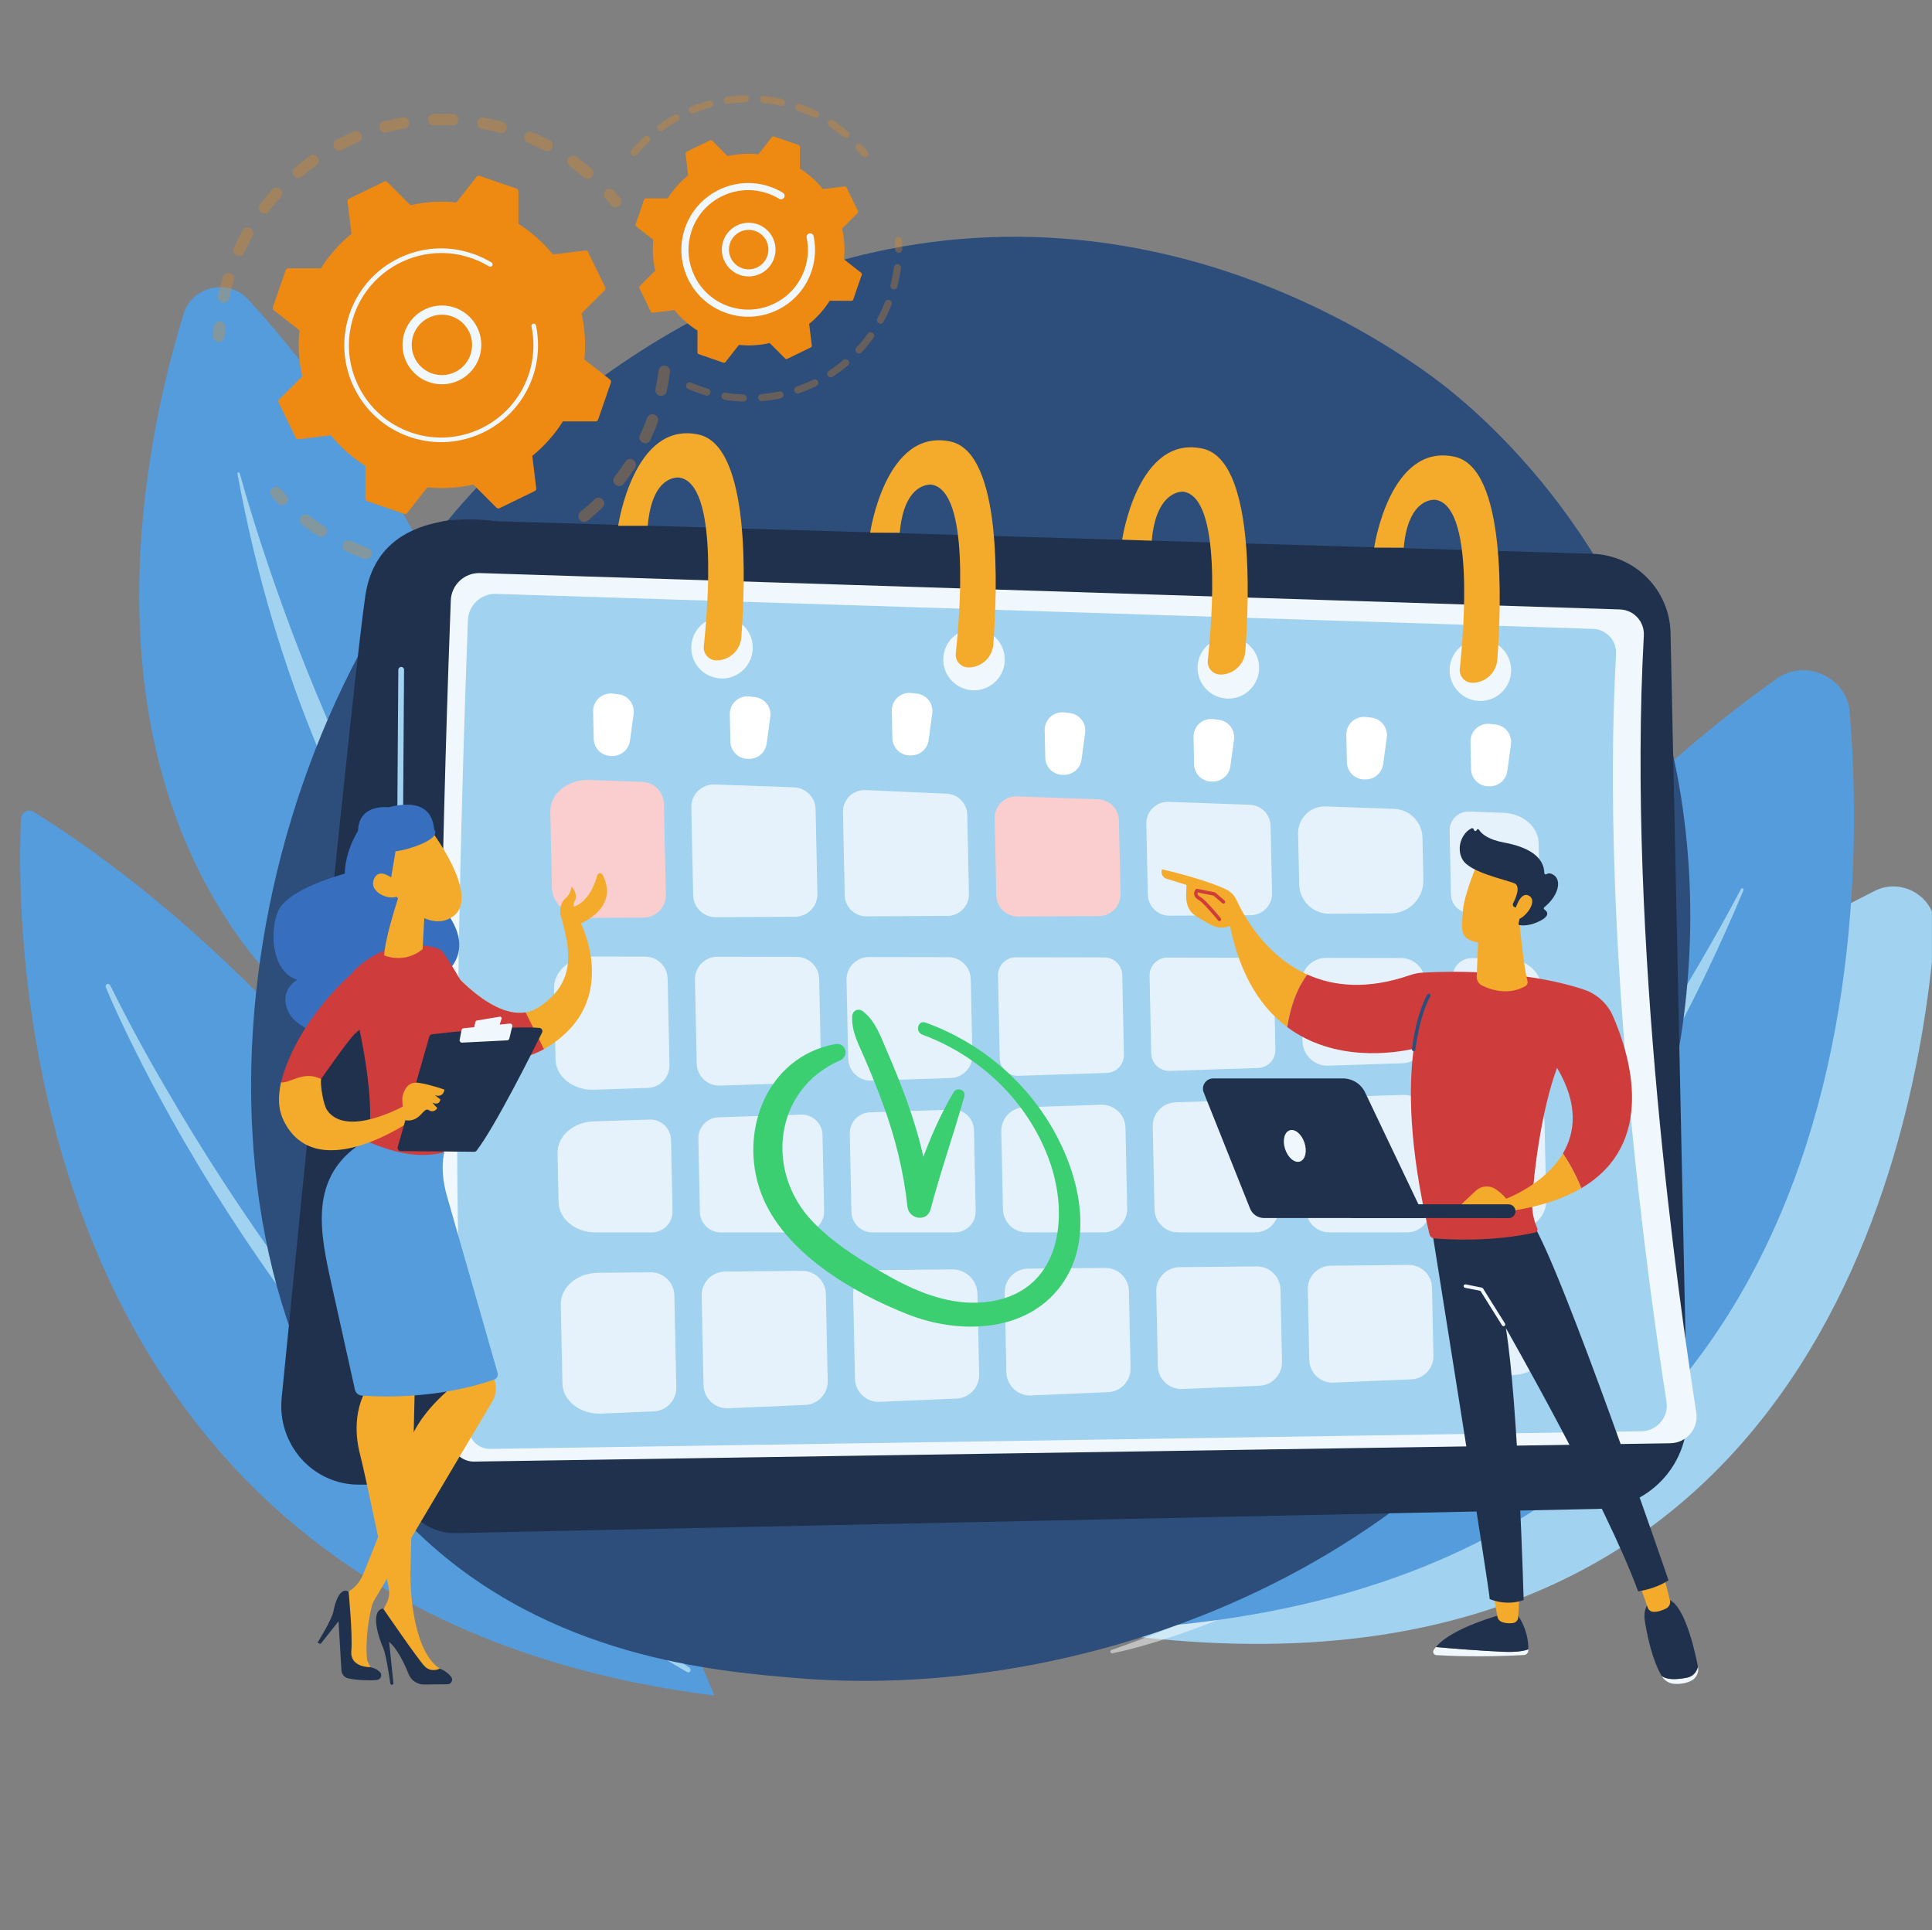
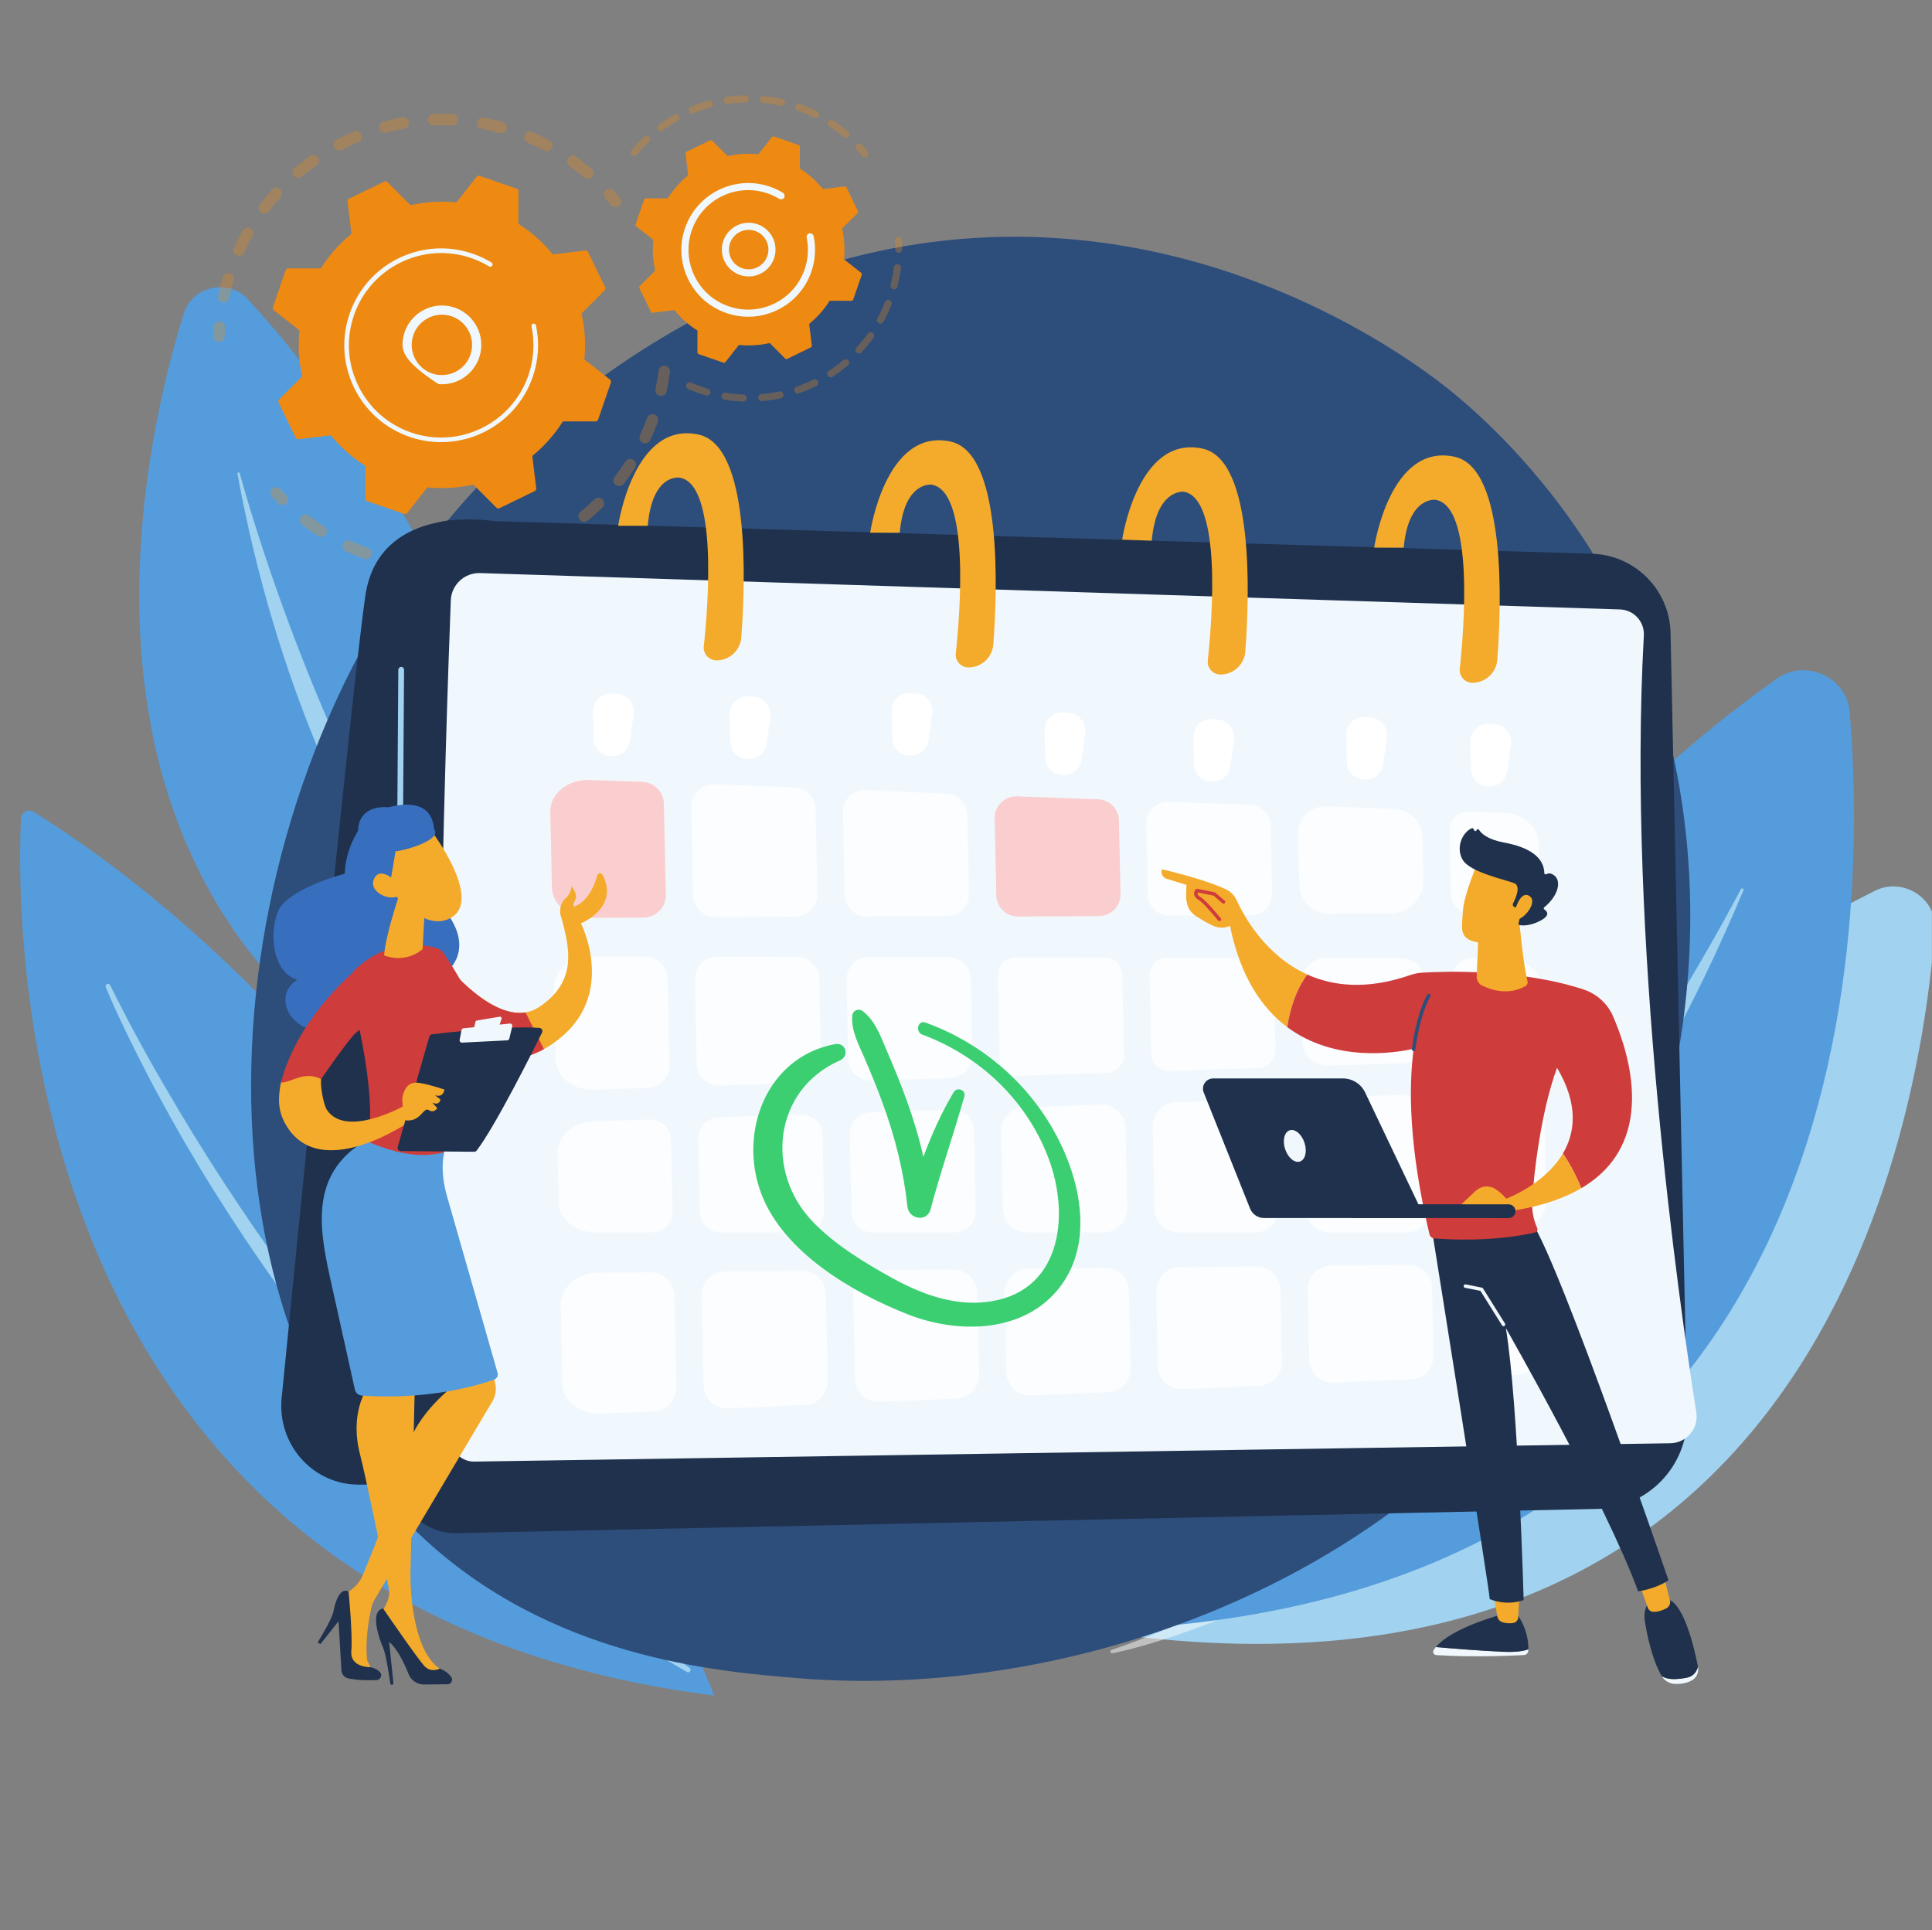
<svg xmlns="http://www.w3.org/2000/svg" width="969" height="968" viewBox="0 0 969 968" fill="none">
  <rect x="0" y="0" width="969" height="968" fill="#808080" stroke="none" />
  <g clip-path="url(#clip0_541_20101)">
    <path d="M548.713 817.906C548.713 817.906 730.306 551.056 940.458 446.667C954.585 439.65 971.618 450.689 970.441 466.154C962.572 569.567 908.886 872.186 548.713 817.906Z" fill="#A1D2EF" />
    <path opacity="0.5" d="M557.464 827.412C556.426 827.769 556.907 829.277 557.989 829.059C597.9 821.05 762.347 767.615 900.328 576.725C900.771 576.112 899.848 575.392 899.35 575.965C862.695 618.135 721.652 771.018 557.464 827.412Z" fill="white" />
    <path d="M525.405 817.89C525.405 817.89 678.195 491.138 891.227 340.271C905.548 330.129 926.269 339.58 927.712 356.969C937.362 473.24 931.821 818.569 525.405 817.89Z" fill="#559CDC" />
    <path d="M565.506 803.218C564.468 803.855 565.372 805.401 566.492 804.906C607.803 786.667 772.857 689.032 874.451 446.435C874.777 445.656 873.592 445.082 873.196 445.829C844.05 500.881 729.531 702.389 565.506 803.218Z" fill="#A1D2EF" />
    <path d="M358.274 850.267C358.274 850.267 238.131 545.547 17.032 407.221C14.149 405.418 10.692 407.211 10.528 410.619C7.949 464.45 5.629 806.053 358.274 850.267Z" fill="#559CDC" />
    <path d="M55.328 494.192C63.767 511.265 72.863 528.096 82.503 544.545C92.049 561.058 102.05 577.29 112.432 593.249C122.868 609.172 133.599 624.886 144.853 640.188C156.036 655.541 167.607 670.592 179.719 685.149C191.767 699.757 204.173 714.053 217.163 727.733C218.774 729.456 220.364 731.202 221.993 732.906L226.935 737.958C230.248 741.304 233.485 744.741 236.86 748.015L246.99 757.84L249.517 760.304L252.107 762.69L257.288 767.463C264.112 773.94 271.311 779.92 278.348 786.128C281.912 789.169 285.571 792.075 289.179 795.057L294.611 799.504C296.434 800.969 298.316 802.342 300.153 803.785L311.245 812.353L322.599 820.506L328.284 824.58L334.093 828.429L345.687 836.21L345.718 836.231C346.319 836.634 346.534 837.454 346.199 838.062C345.878 838.642 345.167 838.817 344.581 838.48C312.367 819.886 281.624 797.811 253.318 772.549L247.988 767.839L245.324 765.484L242.722 763.051L232.347 753.276C228.895 750.008 225.582 746.581 222.193 743.241L217.135 738.199C215.468 736.497 213.84 734.754 212.191 733.034C198.924 719.342 186.385 704.89 174.136 690.2C149.772 660.682 127.452 629.366 107.101 596.814C96.924 580.536 87.305 563.902 78.212 546.99C73.686 538.522 69.328 529.964 65.099 521.346C60.862 512.725 56.798 504.048 53.082 495.151C52.796 494.466 53.071 493.707 53.698 493.456C54.296 493.216 54.997 493.526 55.309 494.152L55.328 494.192Z" fill="#A1D2EF" />
    <path d="M333.139 593.243C333.139 593.243 268.275 306.52 124.311 149.994C114.633 139.472 96.392 143.506 92.183 157.143C64.037 248.325 7.81 524.931 333.139 593.243Z" fill="#559CDC" />
    <path d="M303.638 574.731C304.356 575.416 303.362 576.497 302.552 575.912C272.7 554.354 157.776 448.451 119.096 237.579C118.972 236.902 120.021 236.645 120.206 237.308C133.858 286.193 190.098 466.454 303.638 574.731Z" fill="#A1D2EF" />
    <path d="M817.501 609.733C744.377 780.652 551.353 854.066 400.116 841.549C358.822 838.131 275.738 831.254 210.865 769.906C86.282 652.091 105.469 405.825 224.731 260.837C240.089 242.166 346.399 117.069 512.063 118.743C633.352 119.969 718.484 188.484 728.836 197.02C741.913 207.803 770.756 233.426 796.75 274.076C857.827 369.589 863.196 502.926 817.501 609.733Z" fill="#2D4D7B" />
    <g opacity="0.3">
      <path d="M333.849 183.415C335.266 183.749 336.231 185.107 336.041 186.583C335.628 189.81 335.068 193.067 334.377 196.263C334.041 197.818 332.508 198.807 330.954 198.471C330.935 198.466 330.917 198.462 330.899 198.458C329.376 198.098 328.414 196.583 328.746 195.047C329.403 192.01 329.934 188.916 330.327 185.851C330.529 184.273 331.972 183.157 333.551 183.36C333.652 183.373 333.752 183.392 333.849 183.415ZM327.903 207.792C328.013 207.818 328.122 207.851 328.231 207.89C329.725 208.435 330.496 210.088 329.951 211.583C328.831 214.653 327.57 217.705 326.201 220.654C325.531 222.097 323.826 222.722 322.375 222.055C320.933 221.385 320.307 219.672 320.976 218.23C322.277 215.426 323.475 212.527 324.538 209.609C325.044 208.223 326.502 207.461 327.903 207.792ZM316.738 230.254C317.05 230.327 317.355 230.455 317.639 230.639C318.975 231.503 319.358 233.286 318.494 234.622C316.724 237.36 314.812 240.055 312.812 242.633C311.835 243.889 310.026 244.115 308.77 243.142C307.514 242.167 307.286 240.357 308.261 239.101C310.16 236.653 311.975 234.095 313.657 231.494C314.336 230.443 315.586 229.982 316.738 230.254ZM300.826 249.659C301.342 249.781 301.83 250.047 302.227 250.455C303.336 251.595 303.309 253.419 302.169 254.528C299.829 256.802 297.363 259.002 294.839 261.067C293.608 262.073 291.794 261.892 290.786 260.662C289.779 259.431 289.96 257.616 291.191 256.609C293.588 254.648 295.931 252.558 298.154 250.396C298.887 249.685 299.9 249.441 300.826 249.659ZM280.987 265.029C281.711 265.2 282.368 265.649 282.784 266.333C283.613 267.692 283.183 269.464 281.825 270.291C279.046 271.985 276.154 273.584 273.232 275.042C271.809 275.754 270.079 275.176 269.369 273.752C268.658 272.329 269.236 270.599 270.66 269.888C273.437 268.502 276.185 266.983 278.826 265.373C279.5 264.962 280.275 264.861 280.987 265.029ZM258.244 275.626C259.181 275.847 259.986 276.532 260.315 277.511C260.822 279.019 260.011 280.652 258.504 281.16C255.414 282.199 252.24 283.119 249.072 283.892C247.526 284.27 245.968 283.322 245.591 281.777C245.213 280.232 246.16 278.673 247.706 278.296C250.716 277.561 253.731 276.687 256.667 275.7C257.196 275.522 257.739 275.507 258.244 275.626ZM153.95 258.049C154.338 258.141 154.713 258.315 155.049 258.574C157.496 260.468 160.06 262.28 162.668 263.959C164.005 264.82 164.391 266.603 163.53 267.939C162.669 269.277 160.887 269.663 159.549 268.802C156.803 267.033 154.102 265.125 151.524 263.132C150.266 262.158 150.035 260.349 151.009 259.091C151.722 258.168 152.885 257.798 153.95 258.049ZM233.734 280.916C234.897 281.191 235.811 282.177 235.938 283.432C236.097 285.015 234.943 286.427 233.36 286.586C230.116 286.912 226.818 287.102 223.559 287.148C221.968 287.163 220.659 285.901 220.637 284.309C220.614 282.719 221.886 281.411 223.476 281.388C226.572 281.344 229.703 281.164 232.784 280.855C233.111 280.822 233.431 280.845 233.734 280.916ZM175.401 271.064C175.586 271.108 175.77 271.17 175.949 271.253C178.76 272.551 181.665 273.744 184.582 274.802C186.077 275.344 186.85 276.996 186.308 278.491C185.766 279.986 184.113 280.767 182.618 280.218C179.549 279.105 176.493 277.849 173.535 276.484C172.09 275.817 171.46 274.105 172.127 272.661C172.71 271.397 174.096 270.756 175.401 271.064ZM208.657 280.599C210.071 280.933 211.035 282.288 210.849 283.762C210.65 285.34 209.209 286.457 207.631 286.259C204.4 285.851 201.142 285.299 197.95 284.614C197.931 284.611 197.91 284.606 197.89 284.601C196.369 284.242 195.408 282.731 195.737 281.196C196.07 279.64 197.6 278.649 199.156 278.982C202.189 279.631 205.282 280.156 208.353 280.543C208.456 280.557 208.558 280.576 208.657 280.599Z" fill="#EE8A12" />
      <path d="M139.139 244.281C139.691 244.411 140.21 244.705 140.618 245.159C141.609 246.265 142.641 247.367 143.683 248.439C144.792 249.578 144.768 251.402 143.628 252.511C142.489 253.621 140.664 253.598 139.555 252.456C138.459 251.33 137.374 250.17 136.33 249.007C135.268 247.823 135.366 246.001 136.55 244.94C137.28 244.284 138.252 244.071 139.139 244.281Z" fill="#EE8A12" />
    </g>
    <g opacity="0.3">
      <path d="M110.685 161.219C112.038 161.538 112.997 162.801 112.893 164.231C112.784 165.712 112.705 167.22 112.658 168.713C112.607 170.303 111.277 171.551 109.688 171.501C108.091 171.45 106.85 170.12 106.9 168.53C106.95 166.959 107.033 165.37 107.147 163.811C107.263 162.225 108.644 161.033 110.23 161.148C110.386 161.16 110.538 161.184 110.685 161.219Z" fill="#EE8A12" />
      <path d="M248.235 60.108C249.525 60.413 250.815 60.74 252.104 61.091C253.638 61.509 254.544 63.091 254.127 64.626C253.71 66.161 252.118 67.071 250.592 66.65C247.617 65.842 244.616 65.155 241.639 64.605C240.074 64.313 239.041 62.814 239.33 61.249C239.619 59.684 241.122 58.651 242.686 58.94C244.528 59.28 246.395 59.674 248.235 60.108ZM266.47 66.074C266.626 66.111 266.783 66.162 266.936 66.227C269.895 67.482 272.833 68.876 275.669 70.371C277.076 71.112 277.615 72.855 276.874 74.261C276.132 75.668 274.386 76.211 272.983 75.466C270.289 74.046 267.498 72.722 264.686 71.529C263.222 70.909 262.539 69.218 263.16 67.754C263.716 66.443 265.129 65.758 266.47 66.074ZM227.626 57.225C228.948 57.537 229.903 58.753 229.838 60.159C229.765 61.749 228.418 62.977 226.829 62.905C223.789 62.766 220.702 62.755 217.653 62.874C216.063 62.933 214.724 61.697 214.662 60.108C214.601 58.518 215.839 57.179 217.429 57.117C220.64 56.992 223.892 57.004 227.093 57.15C227.276 57.159 227.454 57.185 227.626 57.225ZM288.007 78.163C288.363 78.248 288.708 78.402 289.023 78.628C291.632 80.5 294.191 82.506 296.631 84.591C297.84 85.624 297.982 87.442 296.949 88.651C295.915 89.861 294.098 90.004 292.888 88.97C290.572 86.99 288.142 85.085 285.664 83.307C284.372 82.38 284.077 80.579 285.004 79.288C285.705 78.311 286.905 77.903 288.007 78.163ZM203.001 58.833C204.085 59.089 204.968 59.966 205.176 61.133C205.455 62.699 204.411 64.195 202.845 64.473C199.851 65.006 196.837 65.674 193.887 66.46C192.35 66.869 190.772 65.956 190.363 64.418C189.954 62.881 190.868 61.303 192.405 60.894C195.51 60.067 198.683 59.363 201.836 58.802C202.235 58.731 202.63 58.745 203.001 58.833ZM179.325 65.806C180.192 66.01 180.952 66.613 181.322 67.497C181.937 68.964 181.245 70.652 179.778 71.266C176.964 72.444 174.167 73.755 171.464 75.161C170.054 75.897 168.315 75.35 167.58 73.936C166.845 72.525 167.394 70.786 168.805 70.051C171.649 68.571 174.592 67.192 177.553 65.953C178.136 65.709 178.754 65.671 179.325 65.806ZM157.733 77.774C158.392 77.93 158.999 78.317 159.421 78.914C160.34 80.211 160.032 82.009 158.734 82.928C156.241 84.692 153.796 86.579 151.466 88.54C150.25 89.564 148.434 89.409 147.408 88.19C146.385 86.973 146.541 85.156 147.758 84.132C150.21 82.069 152.784 80.082 155.406 78.226C156.108 77.729 156.956 77.591 157.733 77.774ZM139.265 94.165C139.722 94.273 140.158 94.494 140.531 94.831C141.712 95.897 141.804 97.717 140.738 98.898C138.693 101.163 136.722 103.54 134.879 105.965C133.916 107.231 132.107 107.477 130.843 106.516C129.576 105.554 129.33 103.746 130.293 102.48C132.234 99.926 134.31 97.422 136.463 95.038C137.193 94.23 138.276 93.932 139.265 94.165ZM124.841 114.219C125.098 114.279 125.35 114.377 125.592 114.513C126.978 115.292 127.47 117.049 126.691 118.435C125.199 121.088 123.801 123.84 122.535 126.616C121.875 128.063 120.162 128.699 118.719 128.041C117.272 127.381 116.634 125.672 117.294 124.225C118.627 121.303 120.099 118.405 121.669 115.612C122.313 114.467 123.624 113.931 124.841 114.219ZM115.181 136.936C115.239 136.949 115.296 136.965 115.354 136.982C116.876 137.441 117.739 139.048 117.28 140.571C116.632 142.721 116.042 144.916 115.527 147.097C115.341 147.887 115.164 148.677 114.996 149.466C114.664 151.022 113.133 152.015 111.578 151.682C109.996 151.377 109.03 149.82 109.362 148.265C109.539 147.434 109.725 146.604 109.921 145.773C110.463 143.479 111.083 141.169 111.765 138.908C112.206 137.443 113.712 136.589 115.181 136.936Z" fill="#EE8A12" />
      <path d="M306.403 94.749C306.961 94.881 307.484 95.179 307.893 95.638C308.929 96.804 309.959 98.014 310.956 99.234C311.963 100.466 311.78 102.281 310.548 103.287C309.316 104.293 307.503 104.112 306.495 102.879C305.548 101.72 304.569 100.571 303.587 99.464C302.53 98.276 302.637 96.455 303.827 95.398C304.556 94.751 305.522 94.541 306.403 94.749Z" fill="#EE8A12" />
    </g>
    <path d="M294.938 126.376C294.687 125.86 294.136 125.56 293.566 125.628L277.301 127.599C272.474 121.662 266.665 116.452 260.006 112.25L260.018 95.877C260.019 95.302 259.654 94.791 259.112 94.604L240.538 88.183C239.995 87.996 239.393 88.173 239.038 88.625L228.937 101.511C221.104 100.704 213.318 101.215 205.856 102.903L194.279 91.309C193.873 90.903 193.254 90.799 192.738 91.05L175.064 99.644C174.547 99.895 174.247 100.447 174.316 101.016L176.286 117.281C170.35 122.108 165.14 127.917 160.938 134.576L144.564 134.564C143.99 134.564 143.479 134.928 143.291 135.47L136.871 154.045C136.683 154.588 136.861 155.19 137.313 155.544L150.199 165.645C149.392 173.478 149.902 181.264 151.591 188.726L139.997 200.303C139.591 200.709 139.487 201.328 139.738 201.844L148.332 219.518C148.583 220.035 149.134 220.335 149.704 220.266L165.97 218.295C170.796 224.232 176.605 229.442 183.264 233.644L183.252 250.017C183.252 250.592 183.616 251.103 184.158 251.291L202.733 257.711C203.276 257.899 203.878 257.721 204.232 257.269L214.334 244.383C222.166 245.191 229.952 244.68 237.415 242.991L248.992 254.585C249.397 254.991 250.016 255.095 250.533 254.844L268.206 246.25C268.723 245.999 269.023 245.448 268.954 244.877L266.984 228.612C272.921 223.785 278.13 217.977 282.332 211.318L298.706 211.33C299.28 211.33 299.792 210.966 299.979 210.423L306.399 191.849C306.587 191.306 306.41 190.704 305.958 190.35L293.072 180.248C293.879 172.416 293.368 164.63 291.679 157.167L303.273 145.59C303.68 145.185 303.784 144.566 303.533 144.049L294.938 126.376Z" fill="#EE8A12" />
-     <path d="M226.191 153.726C235.563 155.938 242.167 164.763 241.321 174.637C240.391 185.491 230.804 193.562 219.952 192.632C214.693 192.183 209.926 189.71 206.529 185.675C203.13 181.639 201.506 176.521 201.957 171.263C202.887 160.41 212.474 152.338 223.326 153.268C224.305 153.352 225.262 153.506 226.191 153.726ZM218.127 187.686C218.851 187.857 219.591 187.976 220.345 188.041C228.666 188.755 236.016 182.564 236.73 174.244C237.443 165.923 231.256 158.57 222.932 157.859C214.612 157.146 207.261 163.336 206.548 171.656C206.203 175.688 207.447 179.611 210.053 182.706C212.172 185.221 214.984 186.944 218.127 187.686Z" fill="#F1F8FD" />
+     <path d="M226.191 153.726C235.563 155.938 242.167 164.763 241.321 174.637C240.391 185.491 230.804 193.562 219.952 192.632C203.13 181.639 201.506 176.521 201.957 171.263C202.887 160.41 212.474 152.338 223.326 153.268C224.305 153.352 225.262 153.506 226.191 153.726ZM218.127 187.686C218.851 187.857 219.591 187.976 220.345 188.041C228.666 188.755 236.016 182.564 236.73 174.244C237.443 165.923 231.256 158.57 222.932 157.859C214.612 157.146 207.261 163.336 206.548 171.656C206.203 175.688 207.447 179.611 210.053 182.706C212.172 185.221 214.984 186.944 218.127 187.686Z" fill="#F1F8FD" />
    <path d="M232.352 125.854C233.962 126.234 235.562 126.697 237.146 127.245C237.645 127.417 238.141 127.597 238.634 127.785C241.065 128.714 243.418 129.835 245.657 131.13C245.688 131.148 245.718 131.165 245.749 131.183C245.835 131.233 245.921 131.284 246.008 131.335C246.176 131.434 246.343 131.535 246.509 131.635C246.947 131.9 247.145 132.41 247.034 132.884C247.007 132.999 246.961 133.112 246.896 133.218C246.567 133.762 245.858 133.933 245.314 133.605C242.515 131.907 239.514 130.5 236.394 129.423C220.898 124.064 204.461 127.452 192.478 136.955C185.813 142.24 180.526 149.418 177.548 158.037C177.025 159.548 176.583 161.075 176.221 162.61C173.782 172.942 174.962 183.71 179.668 193.385C185.072 204.5 194.482 212.845 206.162 216.882C230.286 225.218 256.674 212.379 265.008 188.268C265.522 186.781 265.959 185.274 266.317 183.753C267.872 177.162 267.967 170.304 266.572 163.671C266.536 163.499 266.54 163.329 266.579 163.169C266.678 162.749 267.012 162.401 267.463 162.306C268.086 162.177 268.697 162.572 268.828 163.197C270.292 170.161 270.192 177.362 268.56 184.281C268.184 185.878 267.725 187.46 267.186 189.02C258.436 214.336 230.716 227.807 205.41 219.061C193.147 214.822 183.27 206.062 177.596 194.393C172.656 184.236 171.418 172.932 173.977 162.085C174.357 160.474 174.822 158.871 175.37 157.285C179.609 145.022 188.369 135.144 200.037 129.47C210.197 124.529 221.503 123.292 232.352 125.854Z" fill="#F1F8FD" />
    <g opacity="0.3">
      <path d="M451.04 118.845C451.789 119.022 452.364 119.674 452.407 120.481C452.488 121.989 452.524 123.521 452.515 125.032C452.509 126.014 451.708 126.805 450.725 126.8C449.741 126.798 448.951 125.992 448.957 125.01C448.966 123.569 448.931 122.11 448.854 120.671C448.801 119.691 449.554 118.853 450.535 118.799C450.709 118.79 450.878 118.807 451.04 118.845Z" fill="#EE8A12" />
      <path d="M450.522 132.517C451.4 132.724 451.995 133.566 451.875 134.479C451.538 137.057 451.064 139.648 450.467 142.177C450.341 142.709 450.208 143.242 450.071 143.776C449.824 144.728 448.812 145.251 447.903 145.054C446.952 144.808 446.381 143.838 446.625 142.887C446.757 142.378 446.884 141.868 447.004 141.359C447.573 138.947 448.026 136.476 448.348 134.017C448.475 133.043 449.368 132.357 450.343 132.484C450.404 132.493 450.464 132.503 450.522 132.517ZM445.899 150.4C445.981 150.419 446.063 150.444 446.143 150.475C447.058 150.836 447.507 151.869 447.148 152.783C445.994 155.717 444.649 158.605 443.148 161.365C442.679 162.229 441.595 162.545 440.736 162.079C439.872 161.609 439.553 160.531 440.022 159.667C441.453 157.033 442.736 154.278 443.837 151.48C444.165 150.647 445.051 150.2 445.899 150.4ZM437.077 166.628C437.296 166.68 437.509 166.774 437.704 166.913C438.503 167.485 438.685 168.598 438.112 169.396C436.277 171.953 434.262 174.424 432.122 176.737C431.454 177.46 430.332 177.504 429.608 176.835C428.887 176.168 428.843 175.042 429.51 174.321C431.55 172.115 433.472 169.761 435.221 167.322C435.655 166.718 436.396 166.467 437.077 166.628ZM424.535 180.19C424.893 180.275 425.228 180.472 425.484 180.773C426.117 181.524 426.023 182.648 425.271 183.281C422.861 185.314 420.304 187.215 417.669 188.931C416.846 189.467 415.744 189.232 415.208 188.411C414.672 187.588 414.904 186.486 415.728 185.949C418.239 184.314 420.679 182.5 422.977 180.562C423.425 180.184 424.004 180.065 424.535 180.19ZM409.061 190.278C409.561 190.396 410.007 190.73 410.251 191.228C410.683 192.11 410.317 193.175 409.435 193.608C406.606 194.991 403.665 196.214 400.693 197.24C399.764 197.563 398.751 197.069 398.431 196.14C398.11 195.211 398.603 194.198 399.531 193.877C402.367 192.897 405.172 191.732 407.871 190.411C408.255 190.223 408.675 190.187 409.061 190.278ZM391.61 196.304C392.258 196.457 392.794 196.971 392.942 197.666C393.146 198.627 392.532 199.57 391.572 199.775C388.492 200.43 385.341 200.898 382.21 201.166C381.228 201.246 380.37 200.522 380.285 199.544C380.201 198.566 380.928 197.704 381.906 197.621C384.893 197.365 387.895 196.919 390.831 196.295C391.098 196.238 391.362 196.245 391.61 196.304ZM373.22 197.879C374.032 198.071 374.621 198.815 374.587 199.678C374.549 200.66 373.723 201.425 372.741 201.388C369.604 201.267 366.435 200.947 363.319 200.438C362.35 200.263 361.691 199.363 361.85 198.394C362.009 197.425 362.923 196.767 363.893 196.925C366.865 197.413 369.888 197.717 372.878 197.833C372.996 197.837 373.11 197.854 373.22 197.879ZM346.288 191.753C346.387 191.777 346.488 191.809 346.586 191.852C348.967 192.88 351.446 193.796 353.955 194.574C354.334 194.694 354.708 194.807 355.083 194.915C356.026 195.191 356.568 196.177 356.293 197.121C356.018 198.067 355.017 198.633 354.087 198.332C353.688 198.214 353.291 198.095 352.893 197.97C350.272 197.156 347.673 196.196 345.176 195.118C344.274 194.728 343.858 193.682 344.248 192.78C344.595 191.976 345.464 191.558 346.288 191.753Z" fill="#EE8A12" />
    </g>
    <g opacity="0.3">
      <path d="M392.306 49.59C393.251 49.813 393.844 50.757 393.633 51.708C393.42 52.666 392.469 53.272 391.51 53.058C388.623 52.415 385.672 51.944 382.739 51.656C381.769 51.552 381.046 50.691 381.142 49.712C381.238 48.733 382.109 48.02 383.086 48.115C386.162 48.418 389.255 48.911 392.282 49.584C392.29 49.586 392.298 49.588 392.306 49.59ZM401.055 52.096C401.118 52.111 401.178 52.129 401.24 52.151C404.161 53.18 407.049 54.397 409.824 55.768C410.705 56.204 411.066 57.27 410.631 58.15C410.196 59.033 409.125 59.389 408.248 58.959C405.6 57.65 402.844 56.489 400.057 55.506C399.131 55.18 398.644 54.164 398.971 53.238C399.277 52.371 400.182 51.89 401.055 52.096ZM374.228 47.821C374.996 48.002 375.576 48.682 375.597 49.508C375.622 50.488 374.846 51.305 373.864 51.33C370.905 51.406 367.927 51.661 365.011 52.092C364.036 52.231 363.134 51.563 362.992 50.591C362.848 49.62 363.521 48.715 364.492 48.571C367.55 48.12 370.672 47.852 373.773 47.774C373.931 47.77 374.083 47.786 374.228 47.821ZM417.343 60.158C417.54 60.205 417.733 60.286 417.912 60.403C420.502 62.105 423.012 63.985 425.373 65.99C426.122 66.625 426.213 67.748 425.577 68.498C424.943 69.244 423.82 69.336 423.071 68.701C420.819 66.79 418.426 64.999 415.957 63.375C415.137 62.836 414.908 61.732 415.448 60.912C415.87 60.271 416.637 59.991 417.343 60.158ZM356.261 50.474C356.873 50.619 357.391 51.086 357.569 51.735C357.829 52.683 357.272 53.662 356.325 53.922C353.478 54.703 350.65 55.667 347.917 56.789C347.007 57.163 345.968 56.727 345.596 55.818C345.223 54.909 345.658 53.869 346.567 53.496C349.432 52.322 352.398 51.31 355.382 50.49C355.68 50.409 355.981 50.408 356.261 50.474ZM339.453 57.361C339.922 57.472 340.345 57.771 340.598 58.224C341.078 59.081 340.772 60.166 339.914 60.645C337.331 62.09 334.813 63.704 332.432 65.441C331.637 66.02 330.524 65.845 329.946 65.052C329.367 64.258 329.541 63.146 330.334 62.568C332.832 60.746 335.47 59.054 338.177 57.54C338.581 57.314 339.036 57.262 339.453 57.361ZM324.778 68.076C325.108 68.154 325.419 68.326 325.668 68.593C326.339 69.311 326.301 70.437 325.583 71.108C323.42 73.127 321.364 75.297 319.471 77.558C318.84 78.309 317.717 78.41 316.965 77.779C316.212 77.148 316.112 76.026 316.744 75.272C318.729 72.903 320.886 70.626 323.153 68.507C323.606 68.085 324.219 67.944 324.778 68.076Z" fill="#EE8A12" />
      <path d="M431.252 71.977C431.586 72.056 431.9 72.232 432.15 72.504C433.182 73.624 434.184 74.78 435.132 75.938C435.752 76.699 435.64 77.82 434.88 78.442C434.119 79.06 432.999 78.949 432.376 78.19C431.473 77.084 430.516 75.982 429.533 74.913C428.867 74.19 428.914 73.064 429.637 72.399C430.088 71.985 430.696 71.846 431.252 71.977Z" fill="#EE8A12" />
    </g>
    <path d="M424.547 93.997C424.379 93.651 424.011 93.45 423.629 93.497L412.745 94.815C409.515 90.843 405.629 87.356 401.173 84.545L401.181 73.588C401.181 73.204 400.938 72.862 400.574 72.736L388.145 68.44C387.782 68.315 387.379 68.433 387.142 68.736L380.383 77.359C375.142 76.818 369.932 77.16 364.938 78.29L357.191 70.532C356.92 70.26 356.506 70.19 356.16 70.358L344.333 76.109C343.988 76.278 343.787 76.646 343.833 77.028L345.151 87.912C341.179 91.141 337.692 95.028 334.881 99.484L323.924 99.476C323.54 99.476 323.198 99.719 323.072 100.083L318.776 112.512C318.651 112.875 318.769 113.278 319.072 113.515L327.694 120.275C327.154 125.516 327.496 130.726 328.626 135.719L320.868 143.466C320.596 143.737 320.526 144.152 320.694 144.497L326.445 156.324C326.613 156.669 326.982 156.87 327.363 156.824L338.247 155.505C341.477 159.478 345.364 162.964 349.82 165.776L349.812 176.732C349.812 177.116 350.055 177.459 350.418 177.584L362.848 181.881C363.211 182.006 363.613 181.887 363.851 181.585L370.61 172.962C375.851 173.503 381.061 173.161 386.055 172.031L393.801 179.789C394.073 180.061 394.487 180.131 394.833 179.963L406.659 174.212C407.005 174.044 407.206 173.675 407.16 173.293L405.841 162.409C409.814 159.18 413.3 155.293 416.112 150.836L427.068 150.845C427.452 150.845 427.795 150.602 427.92 150.238L432.216 137.809C432.342 137.446 432.223 137.043 431.921 136.806L423.298 130.047C423.838 124.805 423.496 119.596 422.366 114.602L430.124 106.855C430.396 106.583 430.466 106.169 430.298 105.824L424.547 93.997Z" fill="#EE8A12" />
    <path d="M378.623 112.077C381.416 112.736 383.914 114.266 385.796 116.501C388.111 119.25 389.217 122.737 388.91 126.318C388.277 133.709 381.748 139.207 374.355 138.575C366.953 137.928 361.463 131.41 362.097 124.018C362.403 120.437 364.087 117.189 366.836 114.875C369.585 112.56 373.072 111.453 376.654 111.762C377.322 111.82 377.981 111.925 378.623 112.077ZM373.223 134.801C373.689 134.911 374.168 134.988 374.658 135.031C380.096 135.496 384.899 131.451 385.365 126.013C385.59 123.38 384.778 120.814 383.075 118.793C381.371 116.77 378.983 115.535 376.348 115.306C373.715 115.08 371.149 115.894 369.127 117.596C367.104 119.3 365.866 121.688 365.641 124.323C365.216 129.269 368.527 133.692 373.223 134.801Z" fill="#F1F8FD" />
    <path d="M382.937 92.68C384.033 92.939 385.124 93.256 386.21 93.63C388.366 94.375 390.449 95.34 392.405 96.501C392.493 96.554 392.58 96.606 392.668 96.659C393.344 97.069 393.65 97.857 393.478 98.587C393.436 98.765 393.366 98.939 393.266 99.103C392.757 99.943 391.664 100.206 390.823 99.701C389.007 98.599 387.064 97.689 385.049 96.993L385.048 96.993C384.938 96.954 384.826 96.918 384.716 96.881C379.931 95.278 374.928 94.929 370.088 95.785C367.46 96.25 364.88 97.073 362.408 98.247C362.388 98.257 362.368 98.266 362.347 98.276C362.286 98.306 362.225 98.334 362.164 98.364C354.969 101.864 349.567 107.955 346.953 115.516C346.614 116.495 346.328 117.482 346.094 118.477C344.515 125.165 345.28 132.136 348.325 138.401C351.825 145.596 357.916 150.997 365.477 153.61C373.035 156.219 381.166 155.736 388.362 152.239C395.556 148.74 400.959 142.649 403.573 135.087C403.906 134.125 404.188 133.149 404.42 132.165C405.427 127.897 405.489 123.458 404.585 119.165C404.53 118.9 404.536 118.637 404.595 118.39C404.748 117.741 405.263 117.204 405.96 117.058C406.922 116.858 407.865 117.47 408.067 118.434C409.078 123.238 409.009 128.206 407.884 132.979C407.624 134.081 407.308 135.173 406.936 136.249C404.011 144.71 397.968 151.524 389.917 155.439C381.867 159.352 372.778 159.905 364.315 156.974C355.855 154.05 349.04 148.007 345.127 139.956C341.718 132.948 340.864 125.149 342.63 117.666C342.892 116.555 343.212 115.449 343.59 114.355C349.252 97.976 366.42 88.781 382.937 92.68Z" fill="#F1F8FD" />
    <path d="M141.259 701.086C151.63 596.472 177.583 336.64 183.249 298.663C190.37 250.93 248.862 261.464 248.862 261.464L261.387 744.498H179.833C168.872 744.498 158.42 739.773 151.074 731.489C143.728 723.205 140.158 712.191 141.259 701.086Z" fill="#1F314C" />
    <path d="M801.058 756.676C826.525 756.135 846.732 735.052 846.192 709.585L837.874 317.443C837.415 295.809 820.082 278.33 798.453 277.688L229.307 260.803C212.381 260.3 198.402 273.912 198.453 290.846L199.818 740.462C199.867 756.373 212.957 769.15 228.865 768.813L801.058 756.676Z" fill="#1F314C" />
    <path d="M837.741 723.75C845.89 723.624 852.044 716.325 850.779 708.274C842.38 654.877 816.015 471.208 824.472 318.71C824.858 311.756 819.469 305.842 812.508 305.62L240.798 287.382C232.959 287.132 226.39 293.253 226.093 301.091C223.662 365.204 214.606 629.225 226.454 723.077C227.175 728.79 232.087 733.033 237.844 732.944L837.741 723.75Z" fill="#F1F8FD" />
-     <path d="M823.295 717.747C831.138 717.627 837.06 710.603 835.842 702.855C827.76 651.469 802.387 474.716 810.526 327.96C810.897 321.268 805.712 315.576 799.012 315.363L248.831 297.812C241.287 297.571 234.965 303.462 234.679 311.005C232.339 372.704 223.625 626.782 235.026 717.101C235.72 722.598 240.448 726.681 245.987 726.596L823.295 717.747Z" fill="#A1D2EF" />
    <path opacity="0.72" d="M485.14 408.603L485.98 448.227C486.109 454.275 481.259 459.257 475.21 459.291L434.568 459.52C428.65 459.554 423.801 454.833 423.675 448.916L422.792 407.259C422.659 400.998 427.847 395.928 434.103 396.206L474.789 398.01C480.491 398.263 485.019 402.896 485.14 408.603Z" fill="white" />
    <path opacity="0.72" d="M627.227 458.962L586.584 459.193C580.667 459.225 575.817 454.504 575.692 448.588L574.94 413.158C574.808 406.932 579.938 401.877 586.161 402.101L626.839 403.562C632.578 403.768 637.159 408.417 637.281 414.159L637.997 447.899C638.125 453.947 633.276 458.928 627.227 458.962Z" fill="white" />
    <path opacity="0.72" d="M591.631 635.453L630.291 635.079C636.768 635.015 642.089 640.175 642.226 646.65L642.994 682.855C643.13 689.285 638.101 694.646 631.674 694.917L593.04 696.553C586.419 696.833 580.861 691.617 580.72 684.991L579.925 647.527C579.785 640.945 585.047 635.517 591.631 635.453Z" fill="white" />
    <path opacity="0.72" d="M656.676 681.98L655.925 646.581C655.787 640.113 660.96 634.778 667.429 634.715L706.496 634.336C712.861 634.275 718.091 639.346 718.226 645.71L718.95 679.835C719.084 686.155 714.14 691.423 707.823 691.691L668.785 693.343C662.277 693.619 656.814 688.492 656.676 681.98Z" fill="white" />
    <path opacity="0.72" d="M653.283 522.172L652.667 493.114C652.518 486.096 658.173 480.331 665.191 480.344L702.497 480.411C709.291 480.423 714.833 485.858 714.977 492.651L715.566 520.422C715.711 527.27 710.319 532.961 703.473 533.185L666.195 534.405C659.236 534.633 653.431 529.133 653.283 522.172Z" fill="white" />
    <path opacity="0.72" d="M655.062 606.616L654.12 562.17C653.984 555.807 658.995 550.519 665.357 550.31L703.509 549.062C710.468 548.833 716.273 554.333 716.421 561.294L717.372 606.119C717.51 612.631 712.269 617.985 705.755 617.986L666.681 617.99C660.359 617.991 655.196 612.937 655.062 606.616Z" fill="white" />
    <path d="M551.23 459.382L510.588 459.612C504.671 459.645 499.821 454.924 499.696 449.008L498.878 410.415C498.745 404.19 503.875 399.135 510.098 399.359L550.775 400.82C556.514 401.026 561.096 405.675 561.218 411.417L562 448.319C562.129 454.367 557.279 459.348 551.23 459.382Z" fill="#FACECE" />
    <path opacity="0.72" d="M579.049 606.424L578.167 564.854C578.03 558.379 583.127 552.999 589.6 552.787L628.242 551.522C634.821 551.307 640.31 556.507 640.449 563.088L641.358 605.918C641.498 612.543 636.166 617.99 629.539 617.991L590.87 617.996C584.438 617.996 579.185 612.854 579.049 606.424Z" fill="white" />
    <path opacity="0.72" d="M509.53 480.063L553.913 480.143C558.785 480.151 562.758 484.049 562.862 488.92L563.71 528.891C563.814 533.802 559.947 537.883 555.038 538.043L510.688 539.495C505.698 539.658 501.535 535.714 501.429 530.723L500.549 489.219C500.442 484.188 504.497 480.053 509.53 480.063Z" fill="white" />
    <path opacity="0.72" d="M486.892 491.033L487.7 529.101C487.831 535.274 482.971 540.403 476.801 540.604L437.054 541.905C430.782 542.11 425.551 537.154 425.417 530.88L424.581 491.439C424.447 485.115 429.543 479.918 435.869 479.93L475.645 480.002C481.769 480.013 486.763 484.911 486.892 491.033Z" fill="white" />
    <path opacity="0.72" d="M631.006 535.56L586.655 537.012C581.665 537.175 577.503 533.231 577.397 528.24L576.572 489.36C576.465 484.328 580.521 480.194 585.554 480.203L629.937 480.283C634.809 480.292 638.782 484.189 638.886 489.06L639.678 526.408C639.782 531.319 635.916 535.4 631.006 535.56Z" fill="white" />
    <path opacity="0.72" d="M513.632 555.271L552.273 554.006C558.852 553.791 564.34 558.991 564.48 565.572L565.336 605.924C565.476 612.549 560.144 617.997 553.517 617.997L514.849 618.002C508.416 618.003 503.164 612.861 503.027 606.43L502.198 567.338C502.061 560.864 507.159 555.483 513.632 555.271Z" fill="white" />
    <path opacity="0.72" d="M436.339 557.804L477.686 556.451C483.512 556.26 488.372 560.865 488.495 566.693L489.357 607.317C489.482 613.185 484.76 618.008 478.891 618.009L437.515 618.014C431.82 618.015 427.167 613.461 427.047 607.766L426.213 568.49C426.093 562.756 430.606 557.992 436.339 557.804Z" fill="white" />
    <path opacity="0.72" d="M697.563 458.035L666.716 458.209C658.511 458.255 651.787 451.71 651.614 443.507L651.073 418.058C650.91 410.368 657.247 404.123 664.934 404.399L699.263 405.632C707.052 405.912 713.27 412.221 713.435 420.014L713.886 441.267C714.08 450.433 706.731 457.983 697.563 458.035Z" fill="white" />
    <path opacity="0.72" d="M731.933 646.737C731.785 639.776 737.351 634.035 744.313 633.967L757.751 633.837C767.964 633.738 776.314 640.488 776.494 648.989L777.016 673.59C777.195 682.022 769.267 689.087 759.147 689.516L744.721 690.126C738.213 690.402 732.749 685.275 732.612 678.763L731.933 646.737Z" fill="white" />
    <path opacity="0.72" d="M299.853 638.28L326.28 638.024C332.762 637.962 338.087 643.125 338.224 649.605L339.202 695.701C339.339 702.137 334.305 707.503 327.873 707.775L301.566 708.888C291.077 709.332 282.277 702.494 282.092 693.755L281.253 654.224C281.07 645.556 289.439 638.381 299.853 638.28Z" fill="white" />
    <path opacity="0.72" d="M756.691 617.972L743.574 617.974C736.77 617.974 731.215 612.536 731.071 605.734L730.112 560.551C729.966 553.703 735.359 548.012 742.205 547.788L755.408 547.356C765.817 547.015 774.484 553.829 774.667 562.497L775.506 602.027C775.692 610.766 767.189 617.971 756.691 617.972Z" fill="white" />
    <path opacity="0.72" d="M755.589 531.481L739.076 532.021C733.813 532.193 729.423 528.034 729.311 522.769L728.619 490.135C728.507 484.828 732.784 480.467 738.091 480.477L754.766 480.507C764.878 480.525 773.072 487.242 773.251 495.66L773.673 515.548C773.853 524.049 765.796 531.147 755.589 531.481Z" fill="white" />
    <path d="M295.624 391.132L322.125 392.084C328.095 392.298 332.861 397.134 332.988 403.108L333.954 448.64C334.087 454.931 329.043 460.113 322.75 460.148L295.463 460.302C285.285 460.36 276.99 453.621 276.811 445.15L276.003 407.063C275.812 398.059 284.821 390.744 295.624 391.132Z" fill="#FACECE" />
    <path opacity="0.72" d="M515.623 636.196L554.283 635.821C560.759 635.758 566.081 640.918 566.218 647.393L567.038 686.075C567.175 692.506 562.145 697.866 555.718 698.138L517.085 699.773C510.463 700.054 504.905 694.838 504.764 688.212L503.917 648.269C503.778 641.688 509.04 636.26 515.623 636.196Z" fill="white" />
    <path opacity="0.72" d="M296.744 479.68L323.605 479.728C329.728 479.739 334.722 484.638 334.852 490.76L335.771 534.075C335.902 540.247 331.042 545.376 324.872 545.578L297.902 546.461C287.493 546.802 278.827 539.988 278.643 531.32L277.886 495.625C277.7 486.872 286.228 479.661 296.744 479.68Z" fill="white" />
    <path opacity="0.72" d="M297.719 562.337L325.755 561.42C331.582 561.229 336.441 565.833 336.565 571.662L337.322 607.331C337.446 613.198 332.724 618.022 326.856 618.022L298.686 618.025C288.557 618.026 280.337 611.304 280.158 602.872L279.636 578.271C279.455 569.769 287.512 562.671 297.719 562.337Z" fill="white" />
    <path opacity="0.72" d="M412.534 569.185L413.344 607.331C413.468 613.199 408.746 618.023 402.877 618.024L361.502 618.028C355.805 618.029 351.154 613.475 351.033 607.78L350.252 570.982C350.131 565.249 354.645 560.484 360.377 560.297L401.724 558.943C407.55 558.752 412.411 563.357 412.534 569.185Z" fill="white" />
    <path opacity="0.72" d="M363.632 637.657L402.273 637.282C408.754 637.219 414.08 642.383 414.218 648.863L415.143 692.482C415.28 698.918 410.245 704.282 403.814 704.555L365.2 706.189C358.572 706.47 353.01 701.249 352.869 694.618L351.917 649.74C351.777 643.153 357.044 637.721 363.632 637.657Z" fill="white" />
    <path opacity="0.72" d="M753.413 457.712L737.243 457.803C732.077 457.833 727.844 453.711 727.734 448.546L727.057 416.627C726.942 411.193 731.419 406.78 736.852 406.975L753.98 407.59C763.783 407.942 771.527 414.557 771.7 422.729L772.104 441.767C772.289 450.465 763.864 457.653 753.413 457.712Z" fill="white" />
    <path opacity="0.72" d="M439.633 636.932L477.623 636.563C484.465 636.497 490.087 641.947 490.232 648.788L491.091 689.278C491.228 695.715 486.193 701.079 479.761 701.351L441.147 702.986C434.52 703.266 428.957 698.046 428.816 691.415L427.917 649.015C427.777 642.428 433.044 636.996 439.633 636.932Z" fill="white" />
    <path opacity="0.72" d="M409.069 405.844L409.968 448.214C410.102 454.505 405.057 459.687 398.764 459.723L358.994 459.947C352.839 459.982 347.793 455.071 347.663 448.917L346.729 404.892C346.592 398.417 351.928 393.158 358.402 393.39L398.206 394.82C404.177 395.034 408.943 399.871 409.069 405.844Z" fill="white" />
    <path opacity="0.72" d="M410.868 490.892L411.731 531.584C411.862 537.756 407.003 542.885 400.832 543.087L361.085 544.388C354.814 544.593 349.583 539.637 349.45 533.363L348.557 491.298C348.423 484.973 353.519 479.778 359.845 479.789L399.621 479.861C405.744 479.872 410.738 484.77 410.868 490.892Z" fill="white" />
    <path d="M757.826 373.271L755.995 386.688C755.408 390.985 751.784 394.217 747.449 394.309L746.815 394.322C741.949 394.425 737.919 390.564 737.816 385.697L737.525 371.962C737.412 366.639 742.009 362.432 747.302 363.015L750.058 363.318C754.985 363.861 758.496 368.359 757.826 373.271Z" fill="white" />
    <path d="M695.545 369.818L693.714 383.235C693.128 387.532 689.504 390.763 685.168 390.855L684.534 390.869C679.668 390.972 675.639 387.111 675.536 382.244L675.244 368.51C675.132 363.186 679.728 358.979 685.02 359.562L687.776 359.865C692.704 360.407 696.215 364.906 695.545 369.818Z" fill="white" />
    <path d="M618.921 370.88L617.089 384.298C616.503 388.594 612.879 391.826 608.543 391.918L607.909 391.931C603.043 392.035 599.014 388.173 598.911 383.306L598.619 369.572C598.507 364.248 603.103 360.042 608.395 360.624L611.152 360.928C616.08 361.47 619.591 365.968 618.921 370.88Z" fill="white" />
    <path d="M544.264 367.521L542.433 380.939C541.846 385.235 538.222 388.467 533.887 388.559L533.253 388.572C528.387 388.676 524.357 384.814 524.254 379.947L523.963 366.213C523.85 360.89 528.447 356.683 533.738 357.265L536.495 357.568C541.422 358.111 544.934 362.608 544.264 367.521Z" fill="white" />
    <path d="M467.584 357.778L465.753 371.196C465.167 375.492 461.542 378.725 457.208 378.816L456.573 378.83C451.707 378.933 447.678 375.071 447.575 370.205L447.283 356.471C447.171 351.148 451.767 346.941 457.059 347.523L459.816 347.826C464.744 348.368 468.254 352.867 467.584 357.778Z" fill="white" />
    <path d="M386.35 359.505L384.519 372.923C383.932 377.219 380.308 380.451 375.973 380.543L375.339 380.556C370.472 380.66 366.443 376.798 366.34 371.931L366.049 358.197C365.936 352.874 370.533 348.667 375.825 349.249L378.581 349.553C383.509 350.095 387.02 354.594 386.35 359.505Z" fill="white" />
    <path d="M317.795 358.068L315.964 371.485C315.378 375.782 311.754 379.014 307.418 379.105L306.784 379.119C301.918 379.222 297.889 375.36 297.786 370.494L297.494 356.759C297.382 351.436 301.978 347.229 307.27 347.812L310.027 348.115C314.954 348.658 318.465 353.156 317.795 358.068Z" fill="white" />
    <path d="M427.428 509.554C427.597 506.654 430.626 505.412 432.857 507.169C439.159 512.132 441.721 519.842 444.826 527.033C448.445 535.412 451.913 543.856 454.995 552.449C458.244 561.508 461.013 570.729 463.122 580.094C467.303 568.909 472.164 558.014 478.328 547.677C479.964 544.932 484.586 546.538 483.67 549.797C478.339 568.747 471.78 587.311 466.759 606.357C464.987 613.077 455.796 611.489 455.112 605.031C453.243 587.393 448.984 570.521 442.937 553.862C440.062 545.942 436.854 538.146 433.529 530.406C430.584 523.553 426.984 517.165 427.428 509.554Z" fill="#3CCF72" />
    <path d="M418.77 523.601C424.252 522.575 426.246 529.592 421.219 531.803C387.955 546.439 383.606 587.678 407.636 612.648C418.751 624.198 433.498 633.162 447.462 640.868C461.625 648.683 477.435 654.654 493.871 653.003C531.967 649.176 537.146 610.401 525.756 580.481C514.801 551.703 491.338 529.487 462.613 518.837C458.903 517.462 460.34 511.421 464.144 512.785C491.095 522.45 514.034 541.515 528.244 566.464C541.316 589.413 549.158 621.784 532.047 644.82C514.341 668.659 480.733 669.085 455.412 659.148C427.559 648.217 392.878 627.937 381.79 598.508C370.174 567.678 384.51 530.011 418.77 523.601Z" fill="#3CCF72" />
    <path d="M198.451 737.042C199.244 737.042 199.888 736.403 199.894 735.609L201.647 482.438C201.653 481.641 201.011 480.99 200.214 480.984C200.211 480.984 200.207 480.984 200.207 480.984C199.412 480.984 198.767 481.624 198.761 482.417L197.008 735.588C197.002 736.385 197.644 737.036 198.441 737.042C198.441 737.042 198.448 737.042 198.451 737.042Z" fill="white" />
    <path d="M200.607 425.737C201.4 425.737 202.045 425.098 202.05 424.304L202.663 335.883C202.668 335.086 202.027 334.435 201.23 334.43C201.226 334.43 201.223 334.43 201.223 334.43C200.427 334.43 199.782 335.069 199.776 335.863L199.164 424.284C199.159 425.081 199.8 425.732 200.597 425.737L200.607 425.737Z" fill="#A1D2EF" />
    <path d="M742.48 351.508C751 351.508 757.906 344.601 757.906 336.082C757.906 327.563 751 320.656 742.48 320.656C733.961 320.656 727.055 327.563 727.055 336.082C727.055 344.601 733.961 351.508 742.48 351.508Z" fill="#F1F8FD" />
-     <path d="M616.09 350.32C624.609 350.32 631.515 343.414 631.515 334.894C631.515 326.375 624.609 319.469 616.09 319.469C607.57 319.469 600.664 326.375 600.664 334.894C600.664 343.414 607.57 350.32 616.09 350.32Z" fill="#F1F8FD" />
    <path d="M488.519 346.172C497.039 346.172 503.945 339.265 503.945 330.746C503.945 322.227 497.039 315.32 488.519 315.32C480 315.32 473.094 322.227 473.094 330.746C473.094 339.265 480 346.172 488.519 346.172Z" fill="#F1F8FD" />
    <path d="M362.129 340.234C370.648 340.234 377.554 333.328 377.554 324.808C377.554 316.289 370.648 309.383 362.129 309.383C353.609 309.383 346.703 316.289 346.703 324.808C346.703 333.328 353.609 340.234 362.129 340.234Z" fill="#F1F8FD" />
    <path d="M350.396 217.925C376.355 223.589 373.905 291.883 371.816 319.609C371.325 326.133 365.891 331.166 359.348 331.166C357.532 331.166 355.801 330.384 354.588 329.032C353.374 327.681 352.795 325.872 352.988 324.066C355.23 303.11 360.001 242.761 340.891 239.534C340.891 239.534 327.183 237.109 324.877 263.661H310.047C310.047 263.661 317.761 210.805 350.396 217.925Z" fill="#F4AB2B" />
    <path d="M476.787 221.434C502.745 227.098 500.296 295.415 498.207 323.141C497.716 329.666 492.282 334.711 485.739 334.711C483.922 334.711 482.192 333.934 480.979 332.583C479.765 331.231 479.186 329.426 479.379 327.619C481.621 306.663 486.392 246.268 467.282 243.041C467.282 243.041 453.574 241.146 451.268 267.121H436.438C436.438 267.121 444.151 214.313 476.787 221.434Z" fill="#F4AB2B" />
    <path d="M603.178 224.965C629.136 230.629 626.687 298.963 624.598 326.689C624.106 333.213 618.672 338.266 612.129 338.266C610.313 338.266 608.582 337.494 607.369 336.142C606.156 334.791 605.576 332.987 605.769 331.181C608.012 310.225 612.783 249.799 593.673 246.572C593.673 246.572 579.971 245.029 577.665 271.137L562.828 270.621C562.828 270.621 570.542 217.845 603.178 224.965Z" fill="#F4AB2B" />
    <path d="M729.568 229.044C755.526 234.708 753.077 303.078 750.988 330.804C750.497 337.329 745.063 342.4 738.52 342.4C736.703 342.4 734.973 341.637 733.76 340.285C732.546 338.934 731.966 337.135 732.16 335.329C734.402 314.373 739.174 253.875 720.063 250.649C720.063 250.649 706.355 248.652 704.049 274.627H689.219C689.219 274.627 696.932 221.924 729.568 229.044Z" fill="#F4AB2B" />
    <path d="M221.062 480.468L235.28 525.556C235.28 525.556 251.778 537.713 272.816 526.109C276.049 524.338 279.392 522.012 282.781 518.978C308.314 496.191 291.374 463.04 291.374 463.04C291.374 463.04 310.861 455.178 302.203 438.636C301.605 437.507 299.944 437.684 299.589 438.924C298.328 443.486 295.249 451.458 288.805 454.293C288.473 454.426 288.162 454.581 287.875 454.713C287.587 453.85 287.587 452.831 288.273 451.745C290.289 448.69 286.657 444.504 286.657 444.504C286.657 444.504 286.414 448.203 283.623 450.506C281.21 452.521 280.058 456.95 281.696 460.604C285.196 474.157 290.421 492.072 270.07 505.182C267.988 506.511 265.818 507.331 263.604 507.685C244.16 510.939 221.062 480.468 221.062 480.468Z" fill="#F4AB2B" />
    <path d="M221.062 480.469L235.28 525.556C235.28 525.556 251.778 537.714 272.816 526.11L263.603 507.685C244.16 510.94 221.062 480.469 221.062 480.469Z" fill="#CF3C3C" />
    <path d="M216.806 425.168C216.806 425.168 224.856 397.131 194.736 404.842C194.736 404.842 179.979 402.786 179.558 416.678C179.558 416.678 173.18 426.291 172.911 438.136C172.911 438.136 143.912 445.633 139.336 457.252C134.653 469.145 137.251 488.036 149.158 491.295C149.158 491.295 139.692 496.331 144.482 507.084C149.272 517.837 172.414 524.953 185.668 511.427C185.668 511.427 224.385 515.62 222.971 488.375C222.971 488.375 240.65 476.36 221.265 454.273C201.88 432.186 216.806 425.168 216.806 425.168Z" fill="#376EBE" />
    <path d="M219.158 475.501C213.071 473.676 195.347 470.307 178.488 485.865C175.629 488.504 174.46 492.513 175.48 496.267C180.008 512.938 191.955 562.19 181.48 583.5C181.48 583.5 199.94 603.85 220.08 587.448C220.08 587.448 229.116 548.066 240.951 530.778C249.122 518.842 227.921 485.956 222.558 478.011C221.745 476.808 220.548 475.918 219.158 475.501Z" fill="#CF3C3C" />
    <path d="M202.351 442.391C202.351 442.391 193.349 467.855 192.672 479.089C192.672 479.089 202.621 483.613 211.997 475.977C211.997 475.977 212.981 450.542 214.402 445.988L202.351 442.391Z" fill="#F4AB2B" />
    <path d="M216.79 417.232C216.79 417.232 241.105 449.621 227.259 459.521C213.412 469.421 196.104 446.403 196.104 446.403C196.104 446.403 190.217 428.501 195.785 422.25C201.353 415.998 216.79 417.232 216.79 417.232Z" fill="#F4AB2B" />
    <path d="M205.715 409.604C205.715 409.604 216.589 411.913 218.22 416.77C219.85 421.628 203.106 426.561 198.389 426.894L195.049 446.729C195.049 446.729 183.366 428.419 187.568 417.587C191.771 406.754 205.715 409.604 205.715 409.604Z" fill="#376EBE" />
    <path d="M200.613 443.872C200.613 443.872 191.2 433.476 187.719 440.479C184.237 447.482 196.251 452.397 200.288 448.904L200.613 443.872Z" fill="#F4AB2B" />
    <path d="M243.596 670.133C243.526 671.921 246.666 686.102 248.374 693.666C249.062 696.71 248.583 699.895 247.033 702.603L187.87 802.177C187.154 803.382 186.633 804.687 186.316 806.051C185.232 810.724 182.983 822.176 184.157 832.594L187.218 838.951L173.981 835.946L171.102 800.399L174.849 798.114C178.086 796.14 180.607 793.189 182.05 789.683C187.4 776.688 200.685 743.61 204.109 727.489C208.001 709.168 228.346 694.287 228.346 694.287L224.772 685.837L243.596 670.133Z" fill="#F4AB2B" />
    <path d="M159.266 823.718C159.266 823.718 166.414 812.386 167.255 807.974C168.095 803.563 170.437 795.773 174.844 798.118C174.844 798.118 176.921 819.547 176.205 827.921C175.489 836.294 185.67 836.025 185.67 836.025C185.67 836.025 188.476 836.419 190.531 838.473C191.951 839.892 190.936 842.353 188.933 842.482C185.602 842.697 180.31 842.753 174.753 841.679C172.811 841.304 171.371 839.651 171.253 837.677L169.787 813.014L160.77 824.399L159.266 823.718Z" fill="#1F314C" />
    <path d="M208.251 686.008C208.251 686.008 206.165 775.076 205.882 787.726C205.6 800.376 207.88 828.41 220.561 836.79L215.043 840.875C215.043 840.875 208.147 835.014 201.409 823.734C193.841 811.061 191.553 808.746 191.553 808.746L194.064 803.603C195.164 801.352 195.487 798.804 194.98 796.35C192.244 783.087 183.102 738.971 180.608 729.47C177.664 718.255 177.455 703.279 187.696 690.743C197.937 678.207 208.251 686.008 208.251 686.008Z" fill="#F4AB2B" />
    <path d="M196.538 844.876C196.145 844.88 195.81 844.598 195.755 844.208C195.332 841.239 193.576 829.334 192.138 826.252C190.491 822.721 185.112 807.863 192.141 806.602C192.141 806.602 209.616 832.132 212.97 835.574C216.325 839.016 220.558 836.776 220.558 836.776C220.558 836.776 223.827 837.742 226.291 840.892C227.464 842.391 226.372 844.591 224.468 844.609L212.698 844.722C209.28 844.755 206.205 842.678 204.935 839.504C202.863 834.329 199.304 826.739 195.156 823.372L197.312 844.01C197.359 844.47 197.001 844.872 196.538 844.876Z" fill="#1F314C" />
    <path d="M222.877 577.839C222.877 577.839 220.225 586.293 224.3 600.218L249.577 688.487C249.974 689.874 249.226 691.325 247.868 691.813C240.307 694.526 215.452 702.196 181.522 699.857C179.814 699.74 178.381 698.53 178.01 696.858C175.775 686.795 168.146 652.461 166.576 645.407C160.592 618.526 153.91 589.537 183.305 572.008C196.852 577.811 209.488 581.231 222.877 577.839Z" fill="#559CDC" />
    <path d="M141.155 543.72C141.155 543.72 140.962 543.733 140.962 543.709C144.147 541.208 161.057 541.117 161.057 541.117C161.057 541.117 173.339 523.333 177.501 518.922C177.636 518.785 177.774 518.649 177.887 518.535C177.978 518.444 178.069 518.353 178.204 518.239C179.728 516.829 181.344 515.419 183.095 513.964C185.026 512.349 186.574 510.28 187.506 507.937C194.01 491.564 188.871 480.853 177.045 487.721C177.045 487.721 152.052 508.483 142.343 537.91C142.229 538.274 142.138 538.615 142.023 538.956C141.637 540.32 141.25 541.617 140.91 542.822C140.886 542.913 140.984 543.043 140.962 543.134C140.893 543.338 141.224 543.515 141.155 543.72Z" fill="#CF3C3C" />
    <path d="M202.964 554.407C202.964 554.407 173.918 570.822 164.117 556.805C162.082 553.894 160.553 543.874 161.054 541.116C152.348 536.72 145.796 543.182 140.907 542.822C139.625 549.541 139.002 556.082 142.95 563.304C160.118 594.709 206.808 561.569 206.808 561.569L202.964 554.407Z" fill="#F4AB2B" />
    <path d="M199.478 575.172L215.33 519.811C215.51 519.183 216.046 518.724 216.696 518.648C219.568 518.313 227.89 517.372 237.5 516.56C249.074 515.58 262.516 514.787 270.548 515.462C271.69 515.558 272.38 516.766 271.872 517.794C267.304 527.034 248.516 564.624 239.107 576.938C238.796 577.346 238.314 577.584 237.8 577.579L201.02 577.237C199.95 577.227 199.183 576.201 199.478 575.172Z" fill="#1F314C" />
    <path d="M239.144 511.762L250.637 509.848C251.25 509.746 251.751 510.33 251.556 510.92L250.419 514.367C250.319 514.667 250.058 514.885 249.745 514.926L238.684 516.404C238.112 516.48 237.641 515.96 237.772 515.398L238.476 512.388C238.552 512.064 238.816 511.817 239.144 511.762Z" fill="#F1F8FD" />
    <path d="M230.536 521.494L231.484 516.562C231.578 516.068 231.987 515.694 232.488 515.643L255.702 513.287C256.484 513.208 257.109 513.924 256.926 514.687L255.45 520.833C255.332 521.325 254.904 521.68 254.399 521.705L231.714 522.848C230.975 522.885 230.397 522.221 230.536 521.494Z" fill="#F1F8FD" />
    <path d="M203.303 561.797C203.303 561.797 201.094 552.717 201.985 549.495C202.876 546.274 204.602 542.132 210.354 543.052C216.107 543.973 222.893 546.396 222.893 546.396C222.893 546.396 222.55 550.592 218.178 549.239L220.889 551.336C220.889 551.336 220.502 554.696 216.809 552.901L219.331 555.684C219.331 555.684 217.744 558.443 215.027 556.673C212.311 554.903 211.008 562.891 203.303 561.797Z" fill="#F4AB2B" />
    <path d="M720.153 825.961C728.331 826.668 742.525 827.816 753.715 828.309C760.442 828.605 764.315 827.946 766.545 827.053C766.541 827.305 766.534 827.542 766.524 827.763C766.471 828.94 765.514 829.882 764.325 829.949C743.181 831.129 726.365 830.357 720.379 829.993C719.141 829.918 718.403 828.572 719.036 827.517C719.353 826.989 719.737 826.472 720.153 825.961Z" fill="#F1F8FD" />
    <path d="M753.726 828.315C742.537 827.822 728.342 826.674 720.164 825.967C728.205 816.102 753.726 809.453 753.726 809.453H760.935C765.892 816.599 766.61 823.403 766.556 827.06C764.326 827.952 760.453 828.611 753.726 828.315Z" fill="#1F314C" />
    <path d="M762.143 797.688L761.468 811.036C761.395 812.481 760.313 813.696 758.866 813.903C757.425 814.109 755.496 814.135 753.451 813.454C752.192 813.036 751.258 811.975 751.026 810.682L748.695 797.688L762.143 797.688Z" fill="#F4AB2B" />
    <path d="M845.798 841.379C849.345 840.739 850.95 838.358 851.623 835.812C851.627 835.835 851.631 835.858 851.636 835.881C852.158 838.566 850.948 841.349 848.53 842.673C845.607 844.272 842.411 844.545 839.93 844.413C837.268 844.271 834.824 842.847 833.481 840.569L833.461 840.535C836.133 842.244 839.884 842.445 845.798 841.379Z" fill="#F1F8FD" />
    <path d="M829.073 801.806H835.017C844.072 801.567 849.758 826.249 851.619 835.808C850.946 838.354 849.341 840.735 845.794 841.374C839.88 842.44 836.129 842.239 833.457 840.53C828.565 832.21 826.14 820.026 824.974 812.915C823.648 804.828 829.073 801.806 829.073 801.806Z" fill="#1F314C" />
    <path d="M834.257 789.406L837.558 802.535C837.962 804.144 837.192 805.81 835.704 806.573C833.857 807.521 831.257 808.517 828.868 808.228C827.745 808.093 826.811 807.301 826.44 806.243L821.594 792.431L834.257 789.406Z" fill="#F4AB2B" />
    <path d="M718.148 616.498C718.148 616.498 747.646 800.886 747.16 801.9C747.16 801.9 755.308 805.602 764.189 802.371C764.189 802.371 761.522 703.803 755.271 666.01C755.271 666.01 805.614 754.11 821.602 798.009C821.602 798.009 829.94 797.015 836.842 792.473C836.842 792.473 782.637 633.895 768.175 612.773L718.148 616.498Z" fill="#1F314C" />
    <path d="M754.094 665.045C754.252 665.045 754.412 665.003 754.555 664.912C754.963 664.657 755.087 664.119 754.832 663.712L743.808 646.105C743.681 645.902 743.476 645.759 743.242 645.712L735.13 644.079C734.655 643.986 734.198 644.291 734.103 644.762C734.009 645.234 734.314 645.693 734.785 645.788L742.53 647.347L753.355 664.636C753.52 664.9 753.804 665.045 754.094 665.045Z" fill="#F1F8FD" />
    <path d="M582.78 435.945C582.78 435.945 602.685 440.335 614.791 445.925C617.196 447.035 619.114 448.977 620.206 451.369C623.827 459.301 634.66 479.19 655.669 488.681C652.644 492.697 647.772 501.05 645.65 515.09C633.031 505.698 622.138 490.014 616.908 464.291C616.908 464.291 612.926 466.456 607.958 464.043C605.333 462.769 602.302 460.96 600.027 459.538C597.761 458.121 596.072 455.919 595.417 453.346C594.551 449.949 595.061 446.963 595.061 443.758L584.829 440.588C584.829 440.588 581.754 439.428 582.78 435.945Z" fill="#F4AB2B" />
    <path d="M645.641 515.088C647.763 501.048 652.635 492.695 655.66 488.68C668.711 494.576 685.688 496.461 707.306 488.97C709.299 488.28 711.378 487.875 713.485 487.751C724.994 487.077 762.918 485.845 794.3 496.213C800.904 498.395 806.253 503.278 809.01 509.604C817.499 529.085 831.243 573.451 793.089 595.849C790.158 588.571 786.774 582.722 783.881 578.424C790.026 568.06 791.845 553.904 780.942 535.471C772.992 556.939 769.262 588.263 768.482 602.126C768.225 606.69 769.026 611.246 770.817 615.46L771.013 615.92C771.396 616.821 770.869 617.857 769.904 618.074C748.425 622.899 726.085 621.588 719.411 621.037C718.219 620.938 717.229 620.086 716.956 618.934C706.511 574.924 706.488 544.904 709.045 525.926C699.274 528.11 669.398 532.769 645.641 515.088Z" fill="#CF3C3C" />
    <path d="M709.013 527.109C709.443 527.109 709.817 526.79 709.876 526.353C712.329 507.823 717.324 499.736 717.373 499.657C717.63 499.25 717.509 498.712 717.103 498.455C716.698 498.2 716.16 498.318 715.902 498.724C715.688 499.059 710.659 507.156 708.148 526.124C708.085 526.601 708.421 527.039 708.898 527.102C708.936 527.107 708.975 527.109 709.013 527.109Z" fill="#2D4D7B" />
    <path d="M762.016 462.117C762.016 462.117 764.189 485.092 766.102 491.888C766.393 492.919 765.945 494.006 765.008 494.541C761.761 496.397 753.973 499.423 743.32 494.202C741.594 493.356 740.557 491.557 740.637 489.654L741.576 467.452L762.016 462.117Z" fill="#F4AB2B" />
    <path d="M741.121 432.719C741.121 432.719 734.171 448.684 733.704 457.064C733.238 465.443 731.432 470.88 741.121 472.568C750.81 474.255 758.972 469.429 763.394 461.082C763.394 461.082 770.323 448.22 768.769 442.952C767.214 437.685 741.121 432.719 741.121 432.719Z" fill="#F4AB2B" />
    <path d="M760.084 455.078L759.532 454.835C758.83 454.525 758.53 453.689 758.883 453.008C760.249 450.368 762.913 444.319 759.472 442.907C755.037 441.089 737.472 437.507 733.682 431.274C730.04 425.284 733.267 417.551 738.117 415.352C738.442 415.205 738.824 415.322 738.991 415.637L739.395 416.401C739.672 416.925 740.445 416.846 740.61 416.277C740.768 415.731 741.494 415.625 741.795 416.107C742.96 417.972 746.105 420.995 754.516 422.547C766.469 424.753 774.372 429.59 774.569 437.85C774.581 438.375 775.139 438.666 775.587 438.393C776.47 437.855 777.882 437.603 779.77 439.19C783.053 441.95 781.709 449.111 774.513 455C774.171 455.28 774.174 455.814 774.544 456.055C775.849 456.904 777.794 458.925 772.754 461.619C767.542 464.405 763.65 464.176 762.151 463.929C761.778 463.867 761.538 463.507 761.619 463.137L763.219 455.878C763.309 455.467 762.997 455.078 762.576 455.078H760.084Z" fill="#1F314C" />
    <path d="M759.781 456.61C759.781 456.61 762.433 446.412 767.005 449.271C771.577 452.131 764.632 460.698 760.956 461.08L759.781 456.61Z" fill="#F4AB2B" />
    <path d="M611.606 461.912C611.799 461.912 611.993 461.848 612.154 461.716C612.528 461.413 612.584 460.864 612.28 460.491C611.528 459.565 604.848 451.398 602.274 449.945C601.338 449.415 600.78 448.869 600.661 448.365C600.604 448.124 600.642 447.853 600.778 447.545L608.626 449.118L613.073 452.933C613.437 453.247 613.988 453.206 614.301 452.84C614.615 452.475 614.573 451.925 614.207 451.611L609.588 447.647C609.475 447.55 609.339 447.484 609.192 447.454L600.504 445.713C600.155 445.642 599.806 445.789 599.61 446.08C598.973 447.025 598.762 447.904 598.965 448.765C599.205 449.782 600.007 450.665 601.417 451.461C603.353 452.555 608.939 459.144 610.929 461.591C611.101 461.802 611.352 461.912 611.606 461.912Z" fill="#CF3C3C" />
    <path d="M760.111 606.897L729.391 607.277L740.142 597.156C742.815 594.641 746.893 594.233 749.978 596.234C751.785 597.406 753.743 598.996 755.44 601.102C755.44 601.102 774.603 594.099 783.893 578.43C786.786 582.728 790.17 588.577 793.101 595.855C784.773 600.744 773.978 604.588 760.111 606.897Z" fill="#F4AB2B" />
    <path d="M756.794 610.847C756.734 610.85 756.674 610.851 756.614 610.851L678.635 610.767C676.707 610.765 675.146 609.217 675.148 607.31C675.15 605.402 676.72 603.825 678.643 603.86L756.622 603.944C758.55 603.946 760.111 605.494 760.109 607.401C760.106 609.249 758.638 610.757 756.794 610.847Z" fill="#1F314C" />
    <path d="M608.535 540.797H673.477C678.267 540.797 682.628 543.532 684.672 547.82L714.694 610.808H633.989C630.901 610.808 628.128 608.942 626.993 606.101L603.712 547.814C602.367 544.447 604.875 540.797 608.535 540.797Z" fill="#1F314C" />
    <path d="M654.282 573.092C655.689 577.418 654.65 581.62 651.96 582.476C649.27 583.333 645.949 580.52 644.542 576.194C643.134 571.868 644.174 567.666 646.864 566.81C649.553 565.953 652.875 568.766 654.282 573.092Z" fill="#F1F8FD" />
  </g>
  <defs>
    <clipPath id="clip0_541_20101">
      <rect width="968" height="968" fill="white" transform="translate(0.953)" />
    </clipPath>
  </defs>
</svg>